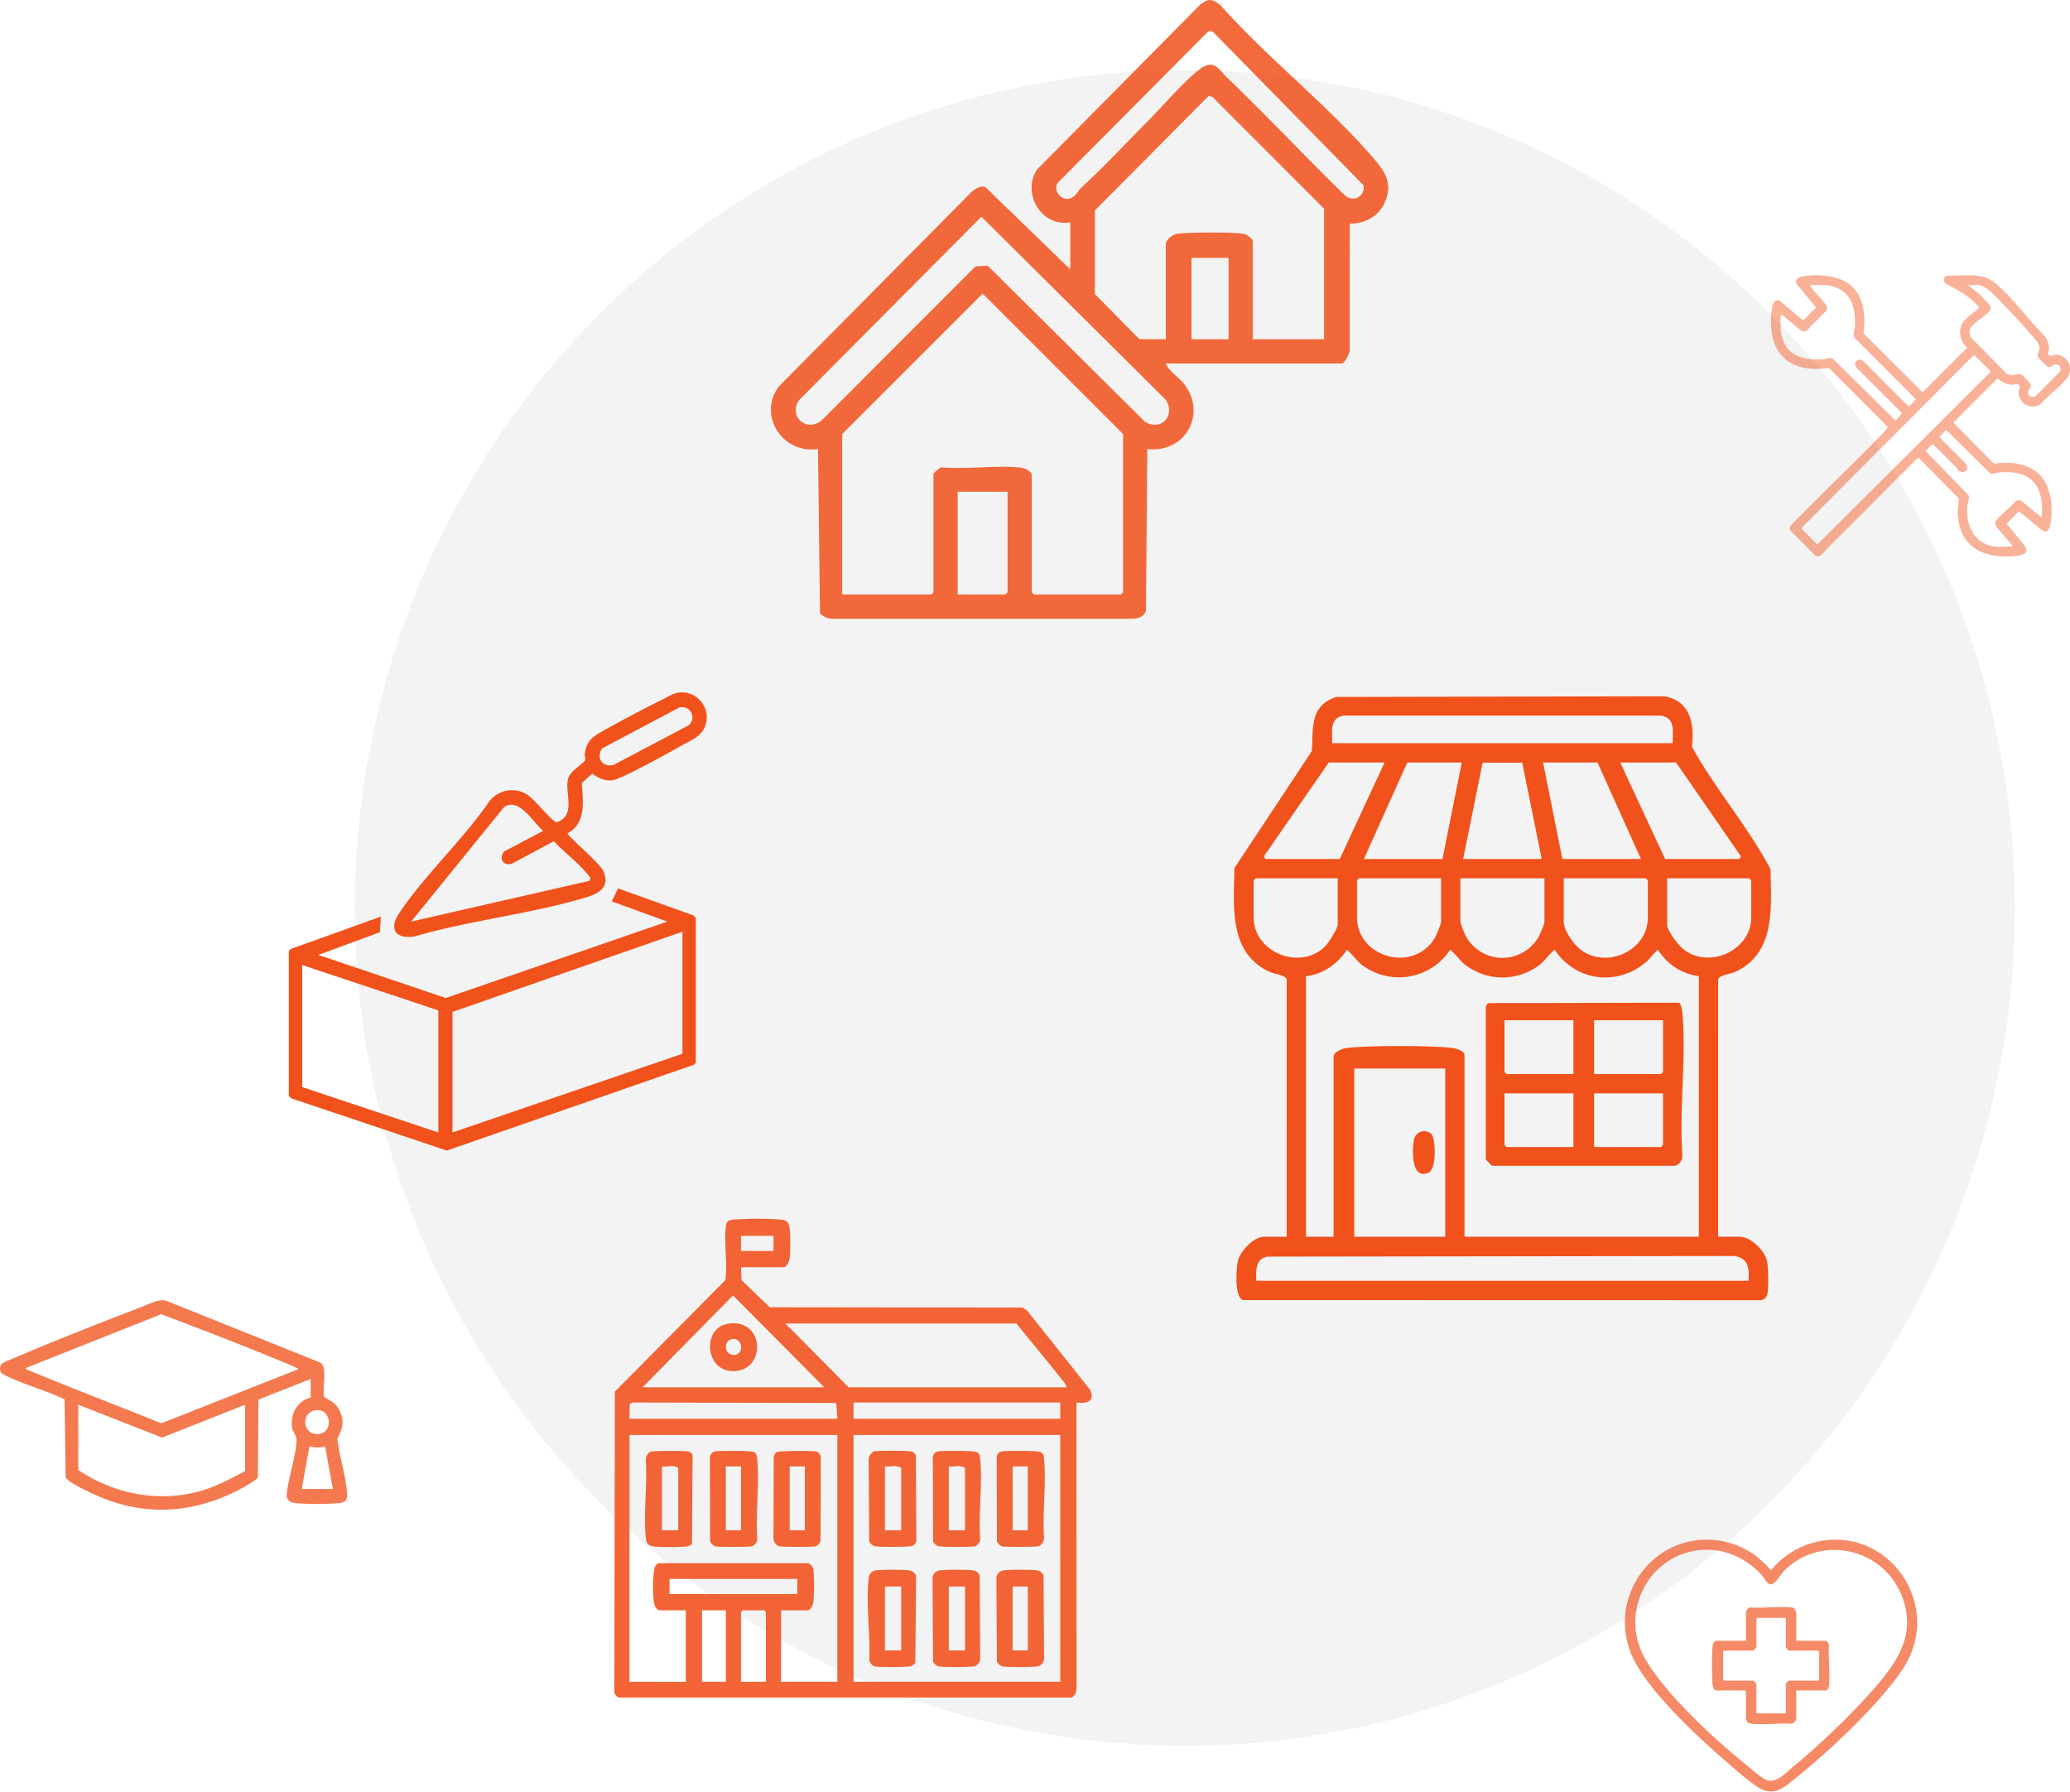
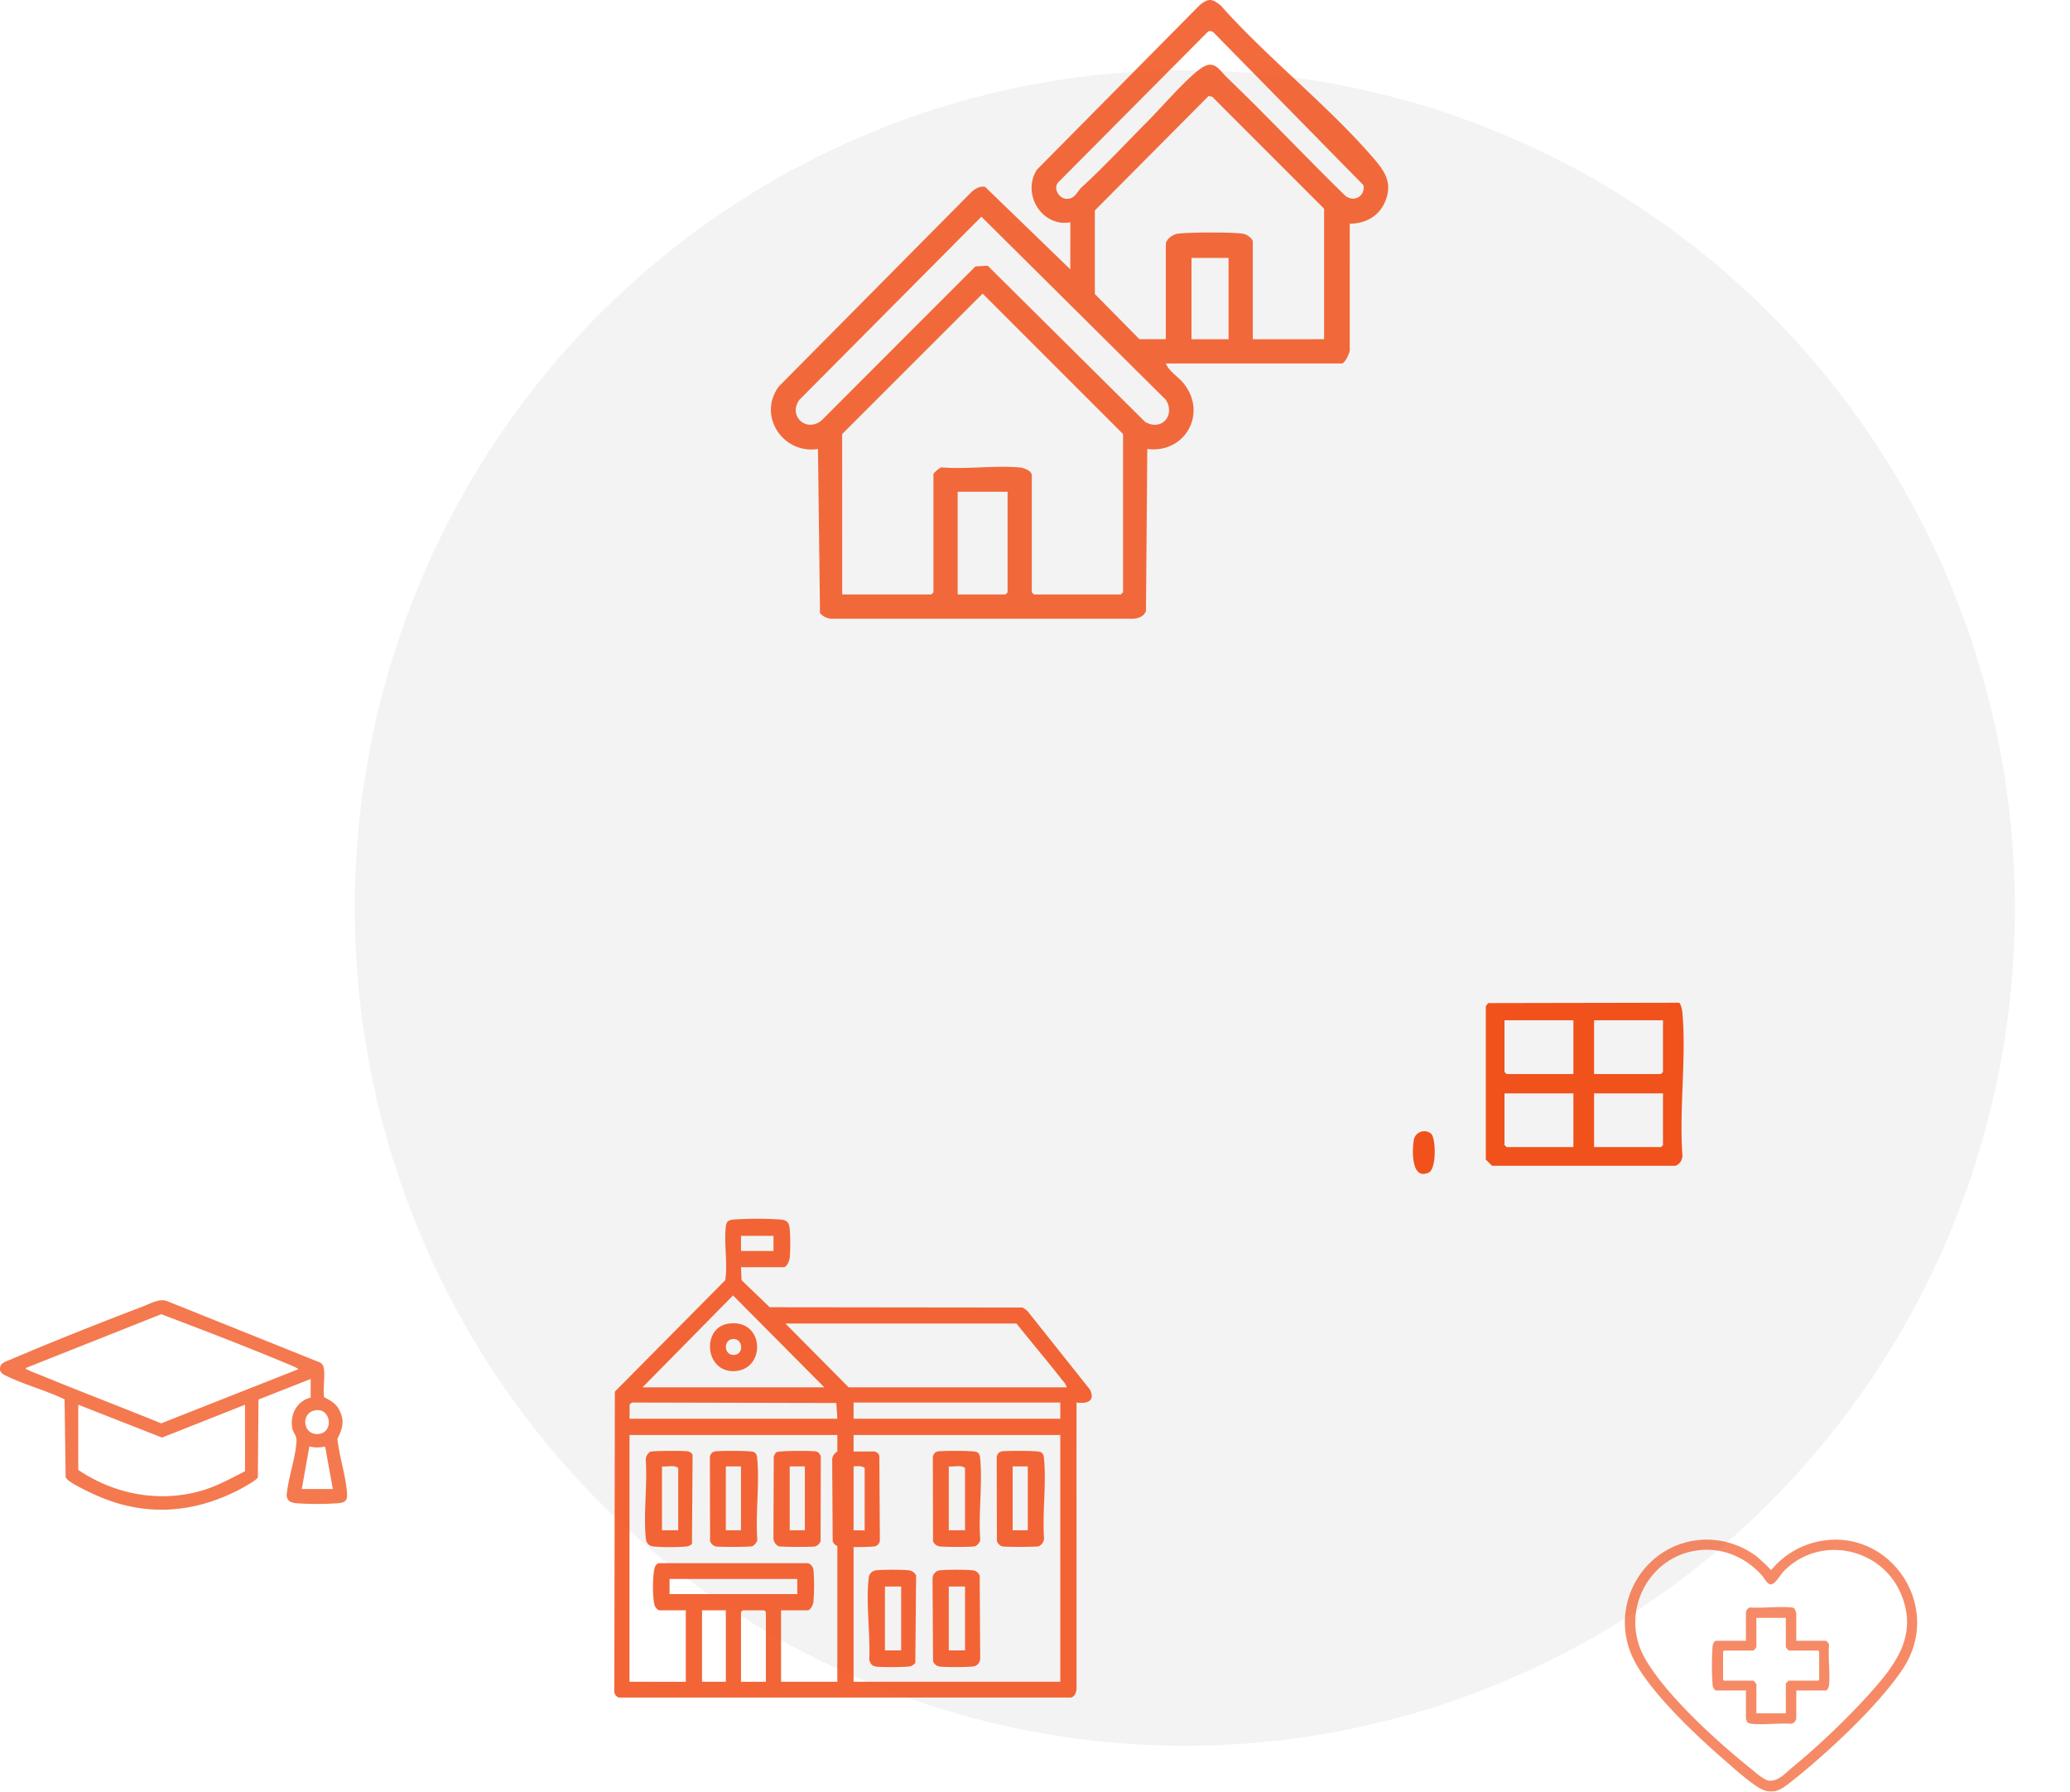
<svg xmlns="http://www.w3.org/2000/svg" width="816.726" height="706.807" viewBox="0 0 816.726 706.807">
  <defs>
    <clipPath id="clip-path">
      <rect id="Rectangle_347" data-name="Rectangle 347" width="188.368" height="188.89" fill="#f1511b" />
    </clipPath>
    <clipPath id="clip-path-2">
      <rect id="Rectangle_348" data-name="Rectangle 348" width="117.968" height="110.917" fill="#f1511b" />
    </clipPath>
    <clipPath id="clip-path-3">
      <rect id="Rectangle_349" data-name="Rectangle 349" width="136.959" height="82.622" fill="#f1511b" />
    </clipPath>
    <clipPath id="clip-path-4">
      <rect id="Rectangle_350" data-name="Rectangle 350" width="115.31" height="99.414" fill="#f1511b" />
    </clipPath>
    <clipPath id="clip-path-5">
      <rect id="Rectangle_351" data-name="Rectangle 351" width="211.937" height="238.278" fill="#f1511b" />
    </clipPath>
    <clipPath id="clip-path-6">
      <rect id="Rectangle_352" data-name="Rectangle 352" width="243.56" height="244.1" fill="#f1511b" />
    </clipPath>
    <clipPath id="clip-path-7">
-       <rect id="Rectangle_353" data-name="Rectangle 353" width="164.94" height="180.722" fill="#f1511b" />
-     </clipPath>
+       </clipPath>
  </defs>
  <g id="Group_892" data-name="Group 892" transform="translate(-909.012 -3598.271)">
    <ellipse id="Ellipse_26" data-name="Ellipse 26" cx="327.5" cy="330.5" rx="327.5" ry="330.5" transform="translate(1049 3626)" fill="#e8e8e8" opacity="0.5" />
    <g id="Group_729" data-name="Group 729" transform="translate(1151.391 4079.074)" opacity="0.88">
      <g id="Group_728" data-name="Group 728" transform="translate(0)" clip-path="url(#clip-path)">
        <path id="Path_1371" data-name="Path 1371" d="M49.985,19.123l.221,5.117,11.1,10.674,99.808.115,1.766,1.223L187.67,67.405c2.242,4.654-1.29,5.672-5.31,5.093l.019,112.54c-.038,1.539-.512,3.346-2.131,3.847l-178.542,0A2.79,2.79,0,0,1,0,185.9L.213,68.207,43.785,24.239C44.778,17.521,43.218,9.692,44,3.1,44.259.9,45.1.506,47.189.314a135.231,135.231,0,0,1,18.4,0C68.147.54,68.917,1.429,69.2,3.964A75.055,75.055,0,0,1,69.211,15.5c-.129,1.078-1.191,3.619-2.359,3.619ZM62.8,6.739H49.985v5.978H62.8Zm20.07,59.783L46.84,30.256,11.125,66.522Zm95.653,0a7.2,7.2,0,0,0-1.719-2.765c-5.878-7.587-12.166-14.911-18.138-22.429H67.493L92.474,66.522ZM87.99,78.906l-.4-6.219L7.068,72.5l-1.007.7L6,78.906ZM175.957,72.5H94.4v6.405h81.562ZM87.99,85.311H6v97.362H28.206V154.489H17.744c-.422,0-1.322-.945-1.59-1.4-1.217-2.063-1.21-14.322.147-16.27a2.253,2.253,0,0,1,1.2-.931l58.976,0a3.29,3.29,0,0,1,2.122,3,76.816,76.816,0,0,1-.049,12.354c-.152,1.076-1.127,3.242-2.309,3.242H65.784v28.184H87.99Zm87.967,0H94.4v97.362h81.562ZM72.19,142.106H21.8v5.978H72.19ZM44.006,154.489H34.612v28.184h9.395Zm15.8,28.184V155.13l-.641-.641h-8.54l-.641.641v27.543Z" transform="translate(0 0)" fill="#f1511b" />
-         <path id="Path_1372" data-name="Path 1372" d="M355.48,324.593c1.8-.4,11.58-.374,13.548-.066a3.282,3.282,0,0,1,2.61,2.088l.2,32.7a3.3,3.3,0,0,1-2.122,3c-1.441.451-12.086.445-13.875.166a3.28,3.28,0,0,1-2.61-2.087l-.2-32.7a3.281,3.281,0,0,1,2.449-3.1m9.944,6.314h-5.978V356.1h5.978Z" transform="translate(-202.278 -185.813)" fill="#f1511b" />
        <path id="Path_1373" data-name="Path 1373" d="M354.185,215.143a3.676,3.676,0,0,1,2.207-.573c2.083-.177,12.946-.251,14.222.333,1.227.561,1.3,1.694,1.4,2.867.91,9.894-.727,21.157-.01,31.2a3.79,3.79,0,0,1-2.02,3.1c-1.073.314-13.07.332-14.42.078a3.464,3.464,0,0,1-2.168-2.1l-.076-33.439a5.092,5.092,0,0,1,.863-1.471m11.406,5.423h-5.978V245.76h5.978Z" transform="translate(-202.445 -122.87)" fill="#f1511b" />
        <path id="Path_1374" data-name="Path 1374" d="M236.97,324.594c1.783-.4,11.6-.375,13.549-.067a3.83,3.83,0,0,1,2.712,1.986l-.31,34.529a5.059,5.059,0,0,1-1.714,1.276c-1.491.454-12.063.451-13.874.164-1.567-.249-2.05-1.154-2.6-2.524.5-10.1-1.356-22.4-.212-32.261a3.276,3.276,0,0,1,2.449-3.1m10.371,6.314h-6.405V356.1h6.405Z" transform="translate(-134.157 -185.813)" fill="#f1511b" />
        <path id="Path_1375" data-name="Path 1375" d="M296.48,324.593c1.8-.4,11.58-.374,13.548-.066a3.282,3.282,0,0,1,2.61,2.088l.2,32.7a3.3,3.3,0,0,1-2.122,3c-1.441.451-12.086.445-13.875.166a3.28,3.28,0,0,1-2.61-2.087l-.2-32.7a3.281,3.281,0,0,1,2.449-3.1m10.371,6.314h-6.405V356.1h6.405Z" transform="translate(-168.473 -185.813)" fill="#f1511b" />
        <path id="Path_1376" data-name="Path 1376" d="M295.185,215.143a3.676,3.676,0,0,1,2.207-.573c2.083-.177,12.946-.251,14.222.333,1.227.561,1.3,1.694,1.4,2.867.923,10.037-.747,21.452,0,31.642.083.915-1.25,2.437-2.032,2.665-1.248.363-12.351.317-13.979.063a3.282,3.282,0,0,1-2.61-2.088l-.076-33.438a5.091,5.091,0,0,1,.863-1.471m11.833,30.617V221.206c-1.6-1.329-4.382-.357-6.405-.641V245.76Z" transform="translate(-168.639 -122.87)" fill="#f1511b" />
-         <path id="Path_1377" data-name="Path 1377" d="M237.049,214.632c1.253-.366,12.761-.321,14.4-.061a2.5,2.5,0,0,1,2.187,1.656l.2,33.128a2.621,2.621,0,0,1-1.691,2.579c-1.376.445-12.538.439-14.305.163a3.282,3.282,0,0,1-2.61-2.088l-.2-32.272a3.791,3.791,0,0,1,2.02-3.1m10.8,31.084V221.162c-1.6-1.329-4.382-.357-6.405-.641v25.194Z" transform="translate(-134.666 -122.827)" fill="#f1511b" />
+         <path id="Path_1377" data-name="Path 1377" d="M237.049,214.632a2.5,2.5,0,0,1,2.187,1.656l.2,33.128a2.621,2.621,0,0,1-1.691,2.579c-1.376.445-12.538.439-14.305.163a3.282,3.282,0,0,1-2.61-2.088l-.2-32.272a3.791,3.791,0,0,1,2.02-3.1m10.8,31.084V221.162c-1.6-1.329-4.382-.357-6.405-.641v25.194Z" transform="translate(-134.666 -122.827)" fill="#f1511b" />
        <path id="Path_1378" data-name="Path 1378" d="M89.185,215.143a3.676,3.676,0,0,1,2.207-.573c2.083-.177,12.946-.251,14.222.333,1.227.561,1.3,1.694,1.4,2.867.923,10.037-.747,21.452,0,31.642.083.915-1.25,2.437-2.032,2.665-1.078.314-13.067.332-14.42.077a3.464,3.464,0,0,1-2.168-2.1l-.076-33.439a5.093,5.093,0,0,1,.863-1.471m11.406,5.423H94.612V245.76h5.978Z" transform="translate(-50.606 -122.87)" fill="#f1511b" />
        <path id="Path_1379" data-name="Path 1379" d="M164.851,215.164a5.092,5.092,0,0,1,.863,1.472l-.076,33.439a3.464,3.464,0,0,1-2.168,2.1c-1.35.254-13.347.236-14.42-.078a3.79,3.79,0,0,1-2.02-3.1l.125-32.358c.268-.464.6-1.364,1.039-1.622,1.092-.641,12.423-.595,14.451-.422a3.677,3.677,0,0,1,2.207.573m-5.428,5.423h-5.978v25.194h5.978Z" transform="translate(-84.244 -122.892)" fill="#f1511b" />
        <path id="Path_1380" data-name="Path 1380" d="M46.887,251.2a4.218,4.218,0,0,1-2.2,1,85.2,85.2,0,0,1-12.837-.009c-2.3-.269-3.015-1.441-3.214-3.619-.891-9.765.714-20.864.011-30.776a3.952,3.952,0,0,1,1.724-2.973c.932-.42,12.637-.425,14.307-.228a2.691,2.691,0,0,1,2.452,1.391Zm-5.423-5.428V221.22c-1.6-1.329-4.382-.357-6.405-.641v25.194Z" transform="translate(-16.247 -122.884)" fill="#f1511b" />
        <path id="Path_1381" data-name="Path 1381" d="M95.406,96.745c14.269-2.424,15.388,17.489,3.263,18.645C86.425,116.556,84.9,98.53,95.406,96.745m2.1,6c-3.933.206-3.739,6.455.346,6.311,4.105-.145,3.639-6.519-.346-6.311" transform="translate(-50.658 -55.315)" fill="#f1511b" />
      </g>
    </g>
    <g id="Group_731" data-name="Group 731" transform="translate(1607.771 3706.863)" opacity="0.45">
      <g id="Group_730" data-name="Group 730" transform="translate(0)" clip-path="url(#clip-path-2)">
-         <path id="Path_1382" data-name="Path 1382" d="M32.25,4.7c4.447,4.445,5.215,12.279,4.215,18.191L59.8,46.174,77.409,28.567a7.972,7.972,0,0,1-2.624-7.686c.662-3.624,5.005-5.675,7.355-8.127-3.428-4.394-8.606-6.944-13.366-9.635A1.7,1.7,0,0,1,69.59.156c7.117.282,13.528-1.7,19.363,3.325,6.924,5.958,12.857,14.458,19.394,20.935a9.3,9.3,0,0,1,1.373,4.157c.017.876-.631,2.129-.255,2.72.682,1.072,1.562.157,2.652.1a5.633,5.633,0,0,1,4.846,8.868c-2.342,3.507-7.955,7.373-10.8,10.74A5.617,5.617,0,0,1,97.7,46.067c.032-1.124,1.072-2.144-.093-2.9-.632-.41-2.016.089-3.015.015-2.067-.153-3.652-1.287-5.229-2.485L71.934,58.125,87.953,74.379c7.266-1.243,16.041.129,20.076,6.965,2.725,4.616,3.225,11.83,2.138,17-.371,1.766-.828,3.37-3.018,2.413l-9.309-7.679-4.856,4.875,7.549,9.42c1.338,3.076-3.118,3.316-5.186,3.455-12.321.822-21.365-4.071-21.687-17.408-.045-1.844.416-3.566.391-5.388L58.229,72.012l-.6.348C45.808,84.161,34,96.089,22.185,107.8c-1.192,1.183-2.654,3.993-4.765,2.776l-9.734-9.8a1.753,1.753,0,0,1,.22-2.244c11.97-12.239,24.457-24.047,36.339-36.3A17.106,17.106,0,0,0,46.1,59.878L22.814,36.541c-10.906,1.744-20.771-1.9-22.5-13.8C-.13,19.72-.208,14.391.789,11.512c.457-1.319,1.242-2,2.679-1.451L12.3,17.52l.571.09,4.931-4.858L9.987,3.286C8.968.589,13.443.228,15.182.1,20.9-.3,28.011.462,32.25,4.7m-16.945-.84C16.86,6.571,19.74,8.843,21.418,11.4c.577.879,1.043,1.527.412,2.621-1.941,1.9-3.855,3.825-5.781,5.74-1.1,1.091-2.008,3.026-3.991,2.248L4.284,15.5l-.5.253v5.511A25.154,25.154,0,0,0,4.406,24.4c1.984,7.692,8.958,9.209,16.029,8.761,1.308-.083,2.7-.959,3.981-.214l24.7,24.4,2.394-2.64v-.5L33.59,36.3c-1.27-1.823.732-3.742,2.644-2.646l17.9,17.939c.189.167.3.1.5,0a15.12,15.12,0,0,0,2.489-2.736L32.976,24.639c-.926-1.284.024-2.775.11-4.126.426-6.716-.961-13.648-8.133-15.906a20.209,20.209,0,0,0-3.01-.748Zm66.756,0c-1.327-.188-3.01.137-4.384,0L83.1,8.206c.713,1.248,3.638,3.385,3.614,4.8-.035,2.014-7,5.675-8,7.795a4.086,4.086,0,0,0,.163,3.775L92.969,38.791c2.444,1.6,4.339-.521,5.889.375a40.692,40.692,0,0,1,3.428,3.584c.678,1.558-.532,1.839-.764,2.872-.437,1.945,1.132,2.928,2.846,2.087l9.38-9.407a1.875,1.875,0,0,0-1.125-3.155c-1.454-.1-1.737,1.5-3.459.974a36.551,36.551,0,0,1-3.882-3.882c-.4-1.325.757-2.478.648-3.884a5.831,5.831,0,0,0-1.708-3.071c-4.009-4.778-9.039-10.157-13.391-14.664-2.031-2.1-5.86-6.347-8.771-6.76m-1.97,27.572L12.159,99.549v.5l6.146,6.148,68.28-68.02-.125-.632Zm8.482,75.63c2.088.221,4.511-.163,6.638,0,0-.511-.462-.977-.757-1.372-1.007-1.346-5.893-6.478-6-7.544a1.977,1.977,0,0,1,.107-.865c.508-1.6,6.467-6.092,7.652-7.884a2.074,2.074,0,0,1,2.6-.335l7.922,6.477c.717-4.743-.1-11.674-4.026-14.883-3.434-2.806-8.1-3.191-12.387-2.911-1.3.085-2.552.864-3.87.379L69.07,60.989l-2.646,2.828L76.674,74.123c1.968,2.161-.386,4.857-2.633,2.883-.327-.287-.514-.793-.866-1.138-3.168-3.1-6.234-6.3-9.434-9.369l-2.826,2.826L77.99,86.837c.464,1.074-.457,3.254-.559,4.573-.583,7.577,2.979,14.785,11.143,15.652" transform="translate(0 0)" fill="#f1511b" />
-       </g>
+         </g>
    </g>
    <g id="Group_733" data-name="Group 733" transform="translate(909.012 4111.238)" opacity="0.77">
      <g id="Group_732" data-name="Group 732" transform="translate(0)" clip-path="url(#clip-path-3)">
        <path id="Path_1383" data-name="Path 1383" d="M122.569,38.407V31.058l-20.588,8.106-.241,30.73c-.458,1.091-6.459,4.38-7.859,5.088-18.339,9.277-37.218,10.352-56.124,1.868-2.6-1.165-8.945-4.186-10.9-5.894a4.12,4.12,0,0,1-.954-1.145l-.427-30.719C18.334,35.639,10.1,33.447,3,30.07,1.014,29.125-.641,28.426.245,25.786c.4-1.187,3.168-2.072,4.4-2.6C21.423,16.026,39.285,8.968,56.343,2.45,59.2,1.357,62.753-.711,65.72.247L126.155,24.5a2.689,2.689,0,0,1,1.124.975c1.432,2.187,0,9.788.585,12.712,2.7,1.516,4.752,2.464,6.152,5.4,2.045,4.279,1.072,7.073-.9,11.079.731,6.764,3.142,14.021,3.755,20.707.258,2.819.108,4.271-2.971,4.643a112.8,112.8,0,0,1-17.1.035c-1.96-.2-3.481-.82-3.7-2.975.491-6.84,3.649-15.042,3.881-21.71.073-2.105-1.364-3.124-1.675-4.964-.912-5.383,1.828-10.677,7.266-11.99m-4.9-11.2c.27-.344-4.077-2.057-4.56-2.259-16.321-6.834-32.994-13.2-49.5-19.457l-53.373,21.2c-.151.7.282.489.685.7,1.425.745,3.386,1.451,4.928,2.085C31.7,36,47.738,42.1,63.625,48.545Zm-21,14L63.942,54.17,30.884,41.206V66.927c13.881,9.383,31.007,12.841,47.391,8.547,6.55-1.716,12.436-4.979,18.4-8.022Zm27.914,2.168c-6.215.87-5.17,10.162,1.273,9.35,5.892-.742,4.734-10.19-1.273-9.35m6.73,31.077-2.969-16.464-.339-.248a12.286,12.286,0,0,1-5.94-.1l-3,16.811Z" transform="translate(0 0)" fill="#f1511b" />
      </g>
    </g>
    <g id="Group_735" data-name="Group 735" transform="translate(1550.115 4205.664)" opacity="0.67">
      <g id="Group_734" data-name="Group 734" transform="translate(0)" clip-path="url(#clip-path-4)">
        <path id="Path_1384" data-name="Path 1384" d="M32.233,0A33.106,33.106,0,0,1,51.865,6.535a67.777,67.777,0,0,1,5.83,5.514A32.852,32.852,0,0,1,73.423,1.474c29.53-8.79,53.177,24.1,36.193,49.6C100.043,65.456,80.09,83.961,66.458,94.836c-4.957,3.955-8.216,6.618-14.389,2.538-4.22-2.79-9.19-7.272-13.076-10.652C27.869,77.047,7.478,58.061,2.248,44.546-5.986,23.264,9.381.148,32.233,0M29.658,4.133C9.324,6.1-2.184,28.673,7.745,46.528c8.064,14.5,28.369,32.91,41.446,43.407,1.788,1.435,5.654,4.995,7.716,5.177,3.539.312,6.326-2.873,8.916-5.038A302.742,302.742,0,0,0,95.354,62.091c10.67-11.789,20.727-23.748,13.582-40.669-7.8-18.474-32.288-23.41-46.344-8.856-1.3,1.344-3.309,5.174-5.114,5.085-1.344-.066-2.495-2.54-3.39-3.538C47.9,7.216,39.078,3.22,29.658,4.133" transform="translate(0 0)" fill="#f1511b" />
        <path id="Path_1385" data-name="Path 1385" d="M166.419,116.434h11.735c.106,0,1.382,1.249,1.174,1.663-.414,5.129.5,10.983,0,16.02-.051.51-.657,1.919-1.176,1.919H166.419v11.219a2.669,2.669,0,0,1-1.949,1.92c-4.98-.319-10.569.473-15.473.028a3.723,3.723,0,0,1-1.855-.594,11.21,11.21,0,0,1-.582-1.354V136.036H134.825c-.828,0-1.338-1.482-1.418-2.193a107.288,107.288,0,0,1-.013-15.229c.067-.738.581-2.18,1.431-2.18H146.56V105.215c0-.54.907-2.034,1.693-1.918,5.143.327,10.922-.491,15.986-.028a1.992,1.992,0,0,1,1.53.534,8.944,8.944,0,0,1,.651,1.671Zm-4.127-9.027H150.686v11.477a5.516,5.516,0,0,1-1.161,1.419H137.92l-.387.387v11.09l.387.387h11.606a5.516,5.516,0,0,1,1.161,1.419v11.477h11.606V133.327a7.764,7.764,0,0,1,1.161-1.161h11.606l.387-.387V120.69l-.387-.387H163.453a5.515,5.515,0,0,1-1.161-1.419Z" transform="translate(-98.794 -76.527)" fill="#f1511b" />
      </g>
    </g>
    <g id="Group_737" data-name="Group 737" transform="translate(1395.834 3872.961)">
      <g id="Group_736" data-name="Group 736" clip-path="url(#clip-path-5)">
-         <path id="Path_1386" data-name="Path 1386" d="M191.073,213.2H199.5c4.423,0,10.023,5.468,10.907,9.758.472,2.287.606,10.5.125,12.695a3.037,3.037,0,0,1-3.387,2.6l-203.41-.043C.12,237.514.92,225.487,1.651,222.548c.937-3.769,6.313-9.346,10.232-9.346h8.973l.007-101.43c-.345-1.8-4.789-2.154-6.736-3.053C-2.228,101.169,0,82.791.225,67.764l30.54-46.139C31.354,12.58,29.838,3.775,40.4.264L169.614,0c10.439,1.541,12.172,10.811,11.112,19.885C189.854,36.52,202.89,51.4,211.75,68.261c.218,14.875,2.188,33.009-13.948,40.458-1.947.9-6.39,1.256-6.736,3.053ZM173.127,18.513c-.035-4.872,1.262-10.316-5.141-10.9L43.412,7.624c-5.806.852-4.581,6.456-4.61,10.889ZM59.467,26.126H37.442L11.875,63.115l.551,1.079H41.793Zm30.454,0H68.44L51.31,64.194h31Zm.544,38.068h31l-7.686-38H98.152Zm70.153,0-17.13-38.068H122.007l7.614,38.068Zm-8.157-38.068,17.674,38.068H199.5l.551-1.079L174.486,26.126ZM40.977,71.808H8.62l-.816.816V87.307c0,13.515,18.144,21.215,28.22,11.361,1.287-1.258,4.954-7.135,4.954-8.642Zm40.787,0H49.407l-.816.816V87.307c0,15.23,21.426,22.038,30.363,8.61.7-1.053,2.81-6,2.81-6.979Zm40.787,0H89.378v17.13a30.152,30.152,0,0,0,2.077,5.536,16.416,16.416,0,0,0,28.815.34c.577-1.04,2.281-4.991,2.281-5.877Zm7.614,0v17.13c0,3.482,4.024,9.11,6.8,11.147,10.3,7.561,26.374.262,26.374-12.779V72.623l-.816-.816Zm40.787,0V90.026c0,2.622,4.632,8.47,6.8,10.06,10.36,7.6,26.374-.179,26.374-12.779V72.623l-.816-.816ZM28.469,110.419V213.2H39.346V142.233c0-2.137,3.893-3.389,5.689-3.556,9.829-.914,31.022-.954,40.8.028,1.582.159,5.174,1.01,5.174,2.983V213.2h92.45V110.419a22.282,22.282,0,0,1-16.048-10.339c-.745-.007-3.284,3.437-4.331,4.371-11.283,10.055-28.041,8.238-36.456-4.371-.656,0-4.273,4.479-5.445,5.432a24.069,24.069,0,0,1-30.721-.253c-1.094-.938-4.484-5.179-5.154-5.179a24.214,24.214,0,0,1-35.342,5.432c-1.166-.948-4.8-5.439-5.445-5.432-3.485,5.435-9.443,9.674-16.048,10.339M83.4,146.855H47.5V213.2H83.4ZM203.037,230.6c.455-4.884-.073-9.145-5.711-9.788l-184.112.246c-4.742.895-4.519,5.595-4.322,9.542Z" transform="translate(0 0)" fill="#f1511b" />
        <path id="Path_1387" data-name="Path 1387" d="M259.092,222.3c.755.715,1.158,2.827,1.255,3.908,1.6,17.819-1.275,37.994,0,56.068a4.281,4.281,0,0,1-2.717,4.353H185.242l-2.447-2.447,0-60.425.866-1.31Zm-41.736,6.927H190.165v20.393l.816.816h26.376Zm35.349,0H225.513v21.209h26.376l.816-.816Zm-35.349,28.823H190.165v20.393l.816.816h26.376Zm35.349,0H225.513v21.209h26.376l.816-.816Z" transform="translate(-83.385 -101.409)" fill="#f1511b" />
        <path id="Path_1388" data-name="Path 1388" d="M137.086,316.469c1.913,1.763,2.2,13.915-.958,15.345-6.975,3.16-6.54-8.965-5.846-12.914a4.185,4.185,0,0,1,6.8-2.431" transform="translate(-59.265 -143.912)" fill="#f1511b" />
      </g>
    </g>
    <g id="Group_739" data-name="Group 739" transform="translate(1213.171 3598.271)" opacity="0.85">
      <g id="Group_738" data-name="Group 738" transform="translate(0)" clip-path="url(#clip-path-6)">
        <path id="Path_1389" data-name="Path 1389" d="M118.134,87.7c-11.248,2-19.27-11.275-13.173-20.767L169.311,1.9c3.525-2.73,4.83-2.409,8.185.28C196.018,23,219.964,41.7,237.967,62.649c4.524,5.265,7.3,9.727,4.41,16.816-2.394,5.86-7.808,8.747-13.983,8.8l-.013,49.208c.37,1.412-1.978,5.914-3.086,5.914H155.823c1.238,3.152,4.939,5.245,7.038,7.869,9.48,11.848.575,27.732-14.354,25.88l-.52,63.889c-.839,2.251-3.093,3.028-5.362,3.076H24.452a6.37,6.37,0,0,1-5.078-2.235l-.8-64.73c-13.8,2.151-24-13.16-15.423-24.7L79.023,75.869c1.465-1.352,3.419-2.594,5.508-2.139l33.6,32.53ZM172.54,12.4l-58.9,59.266c-2.622,2.368.034,6.773,3.092,6.782,3.319.009,4.087-2.913,5.88-4.558,9.018-8.27,17.308-17.253,25.888-25.864,5.77-5.792,14.767-16.329,20.817-20.81,5.581-4.135,7.419.262,10.685,3.4,15.758,15.144,30.753,31.1,46.417,46.4,3.408,3.069,8.208.439,7.368-3.961L174.7,12.851a2.1,2.1,0,0,0-2.158-.453m45.724,121.426V82.353L174.122,38.161,172.7,37.88,127.812,83.031v32.958l17.6,17.835h10.407V96.416c0-2,2.773-4,4.769-4.232,4.825-.565,21.245-.674,25.856.046,1.262.2,3.69,1.887,3.69,3.061v38.533ZM83.053,85.487l-71.8,72.239c-4.587,6.231,2.651,13.071,8.721,8.158L80.7,105.105l4.844-.28,62.123,61.628c6.541,3.759,12-2.624,8.161-8.724Zm97.521,16.273H165.948v32.064h14.626ZM28.13,234.516H63.288l.844-.844V186.982c0-.231,2.724-3.015,3.627-2.561,9.816.732,20.763-.873,30.433,0,1.609.146,4.754,1.266,4.754,3.121v46.127l.844.844H138.1l.844-.844v-62.44l-55.409-55.4-55.409,55.4Zm65.253-40.5H73.694v40.5H92.539l.844-.844Z" transform="translate(0 0)" fill="#f1511b" />
      </g>
    </g>
    <g id="Group_742" data-name="Group 742" transform="translate(1022.957 3871.461)">
-       <path id="Path_1390" data-name="Path 1390" d="M5.279,272.589V224.435L59,242.343V290.5Zm59.3-29.649L155.312,211.3v48.154L64.576,290.5Zm62.878-43.581,21.886,7.958L61.926,237.454l-50.279-17,24.295-8.956.376-6.16L.756,218.121,0,218.957v57.119l1.012.978L62.34,297.647l97.495-33.868.756-.836V205.825l-1.012-.978-29.7-10.629Z" transform="translate(0 -116.926)" fill="#f1511b" />
      <g id="Group_741" data-name="Group 741" transform="translate(0)">
        <g id="Group_740" data-name="Group 740" clip-path="url(#clip-path-7)">
          <path id="Path_1391" data-name="Path 1391" d="M216.117.154a9.806,9.806,0,0,1,10.132,14.9c-1.694,2.682-5.428,4.23-8.167,5.762-4.577,2.56-23.877,13.436-27.572,13.815-3.165.326-5.425-.874-7.912-2.61l-4.118,3.74c.534,7.11,1.825,15.9-5.628,19.808-.024,1.029,12.608,11.51,14.141,14.9,2.616,5.8-1.1,8.612-6.184,10.172-21.719,6.662-46.373,9.209-68.358,15.613-7.406,1.1-10.221-2.867-6-9.183,10-14.951,25.047-28.822,35.363-43.832a11.219,11.219,0,0,1,15.917-2.409c2.055,1.582,9.263,10.07,10.7,10.381,8.346-2.459,2.909-12.187,4.791-17.554,1.036-2.953,6.056-5.686,6.605-6.958.354-.82-.26-1.429-.181-2.134.673-5.973,3.593-7.353,8.311-10,6.915-3.879,14.784-8.016,21.888-11.541,1.669-.828,4.587-2.592,6.27-2.88M186.5,22.068c-2.519,3.762.285,7.726,4.665,6.454l29.422-15.545a4.018,4.018,0,0,0-3.785-6.97ZM163.292,54.574c-4.01-3.27-9.592-13.491-15.492-9.319L111.159,90.392l70.45-16.108.336-1.111c-4.033-5.476-9.81-9.533-14.468-14.5l-16.511,8.854c-3.413,1.021-5.338-1.991-3.165-4.758Z" transform="translate(-62.9 0)" fill="#f1511b" />
        </g>
      </g>
    </g>
  </g>
</svg>